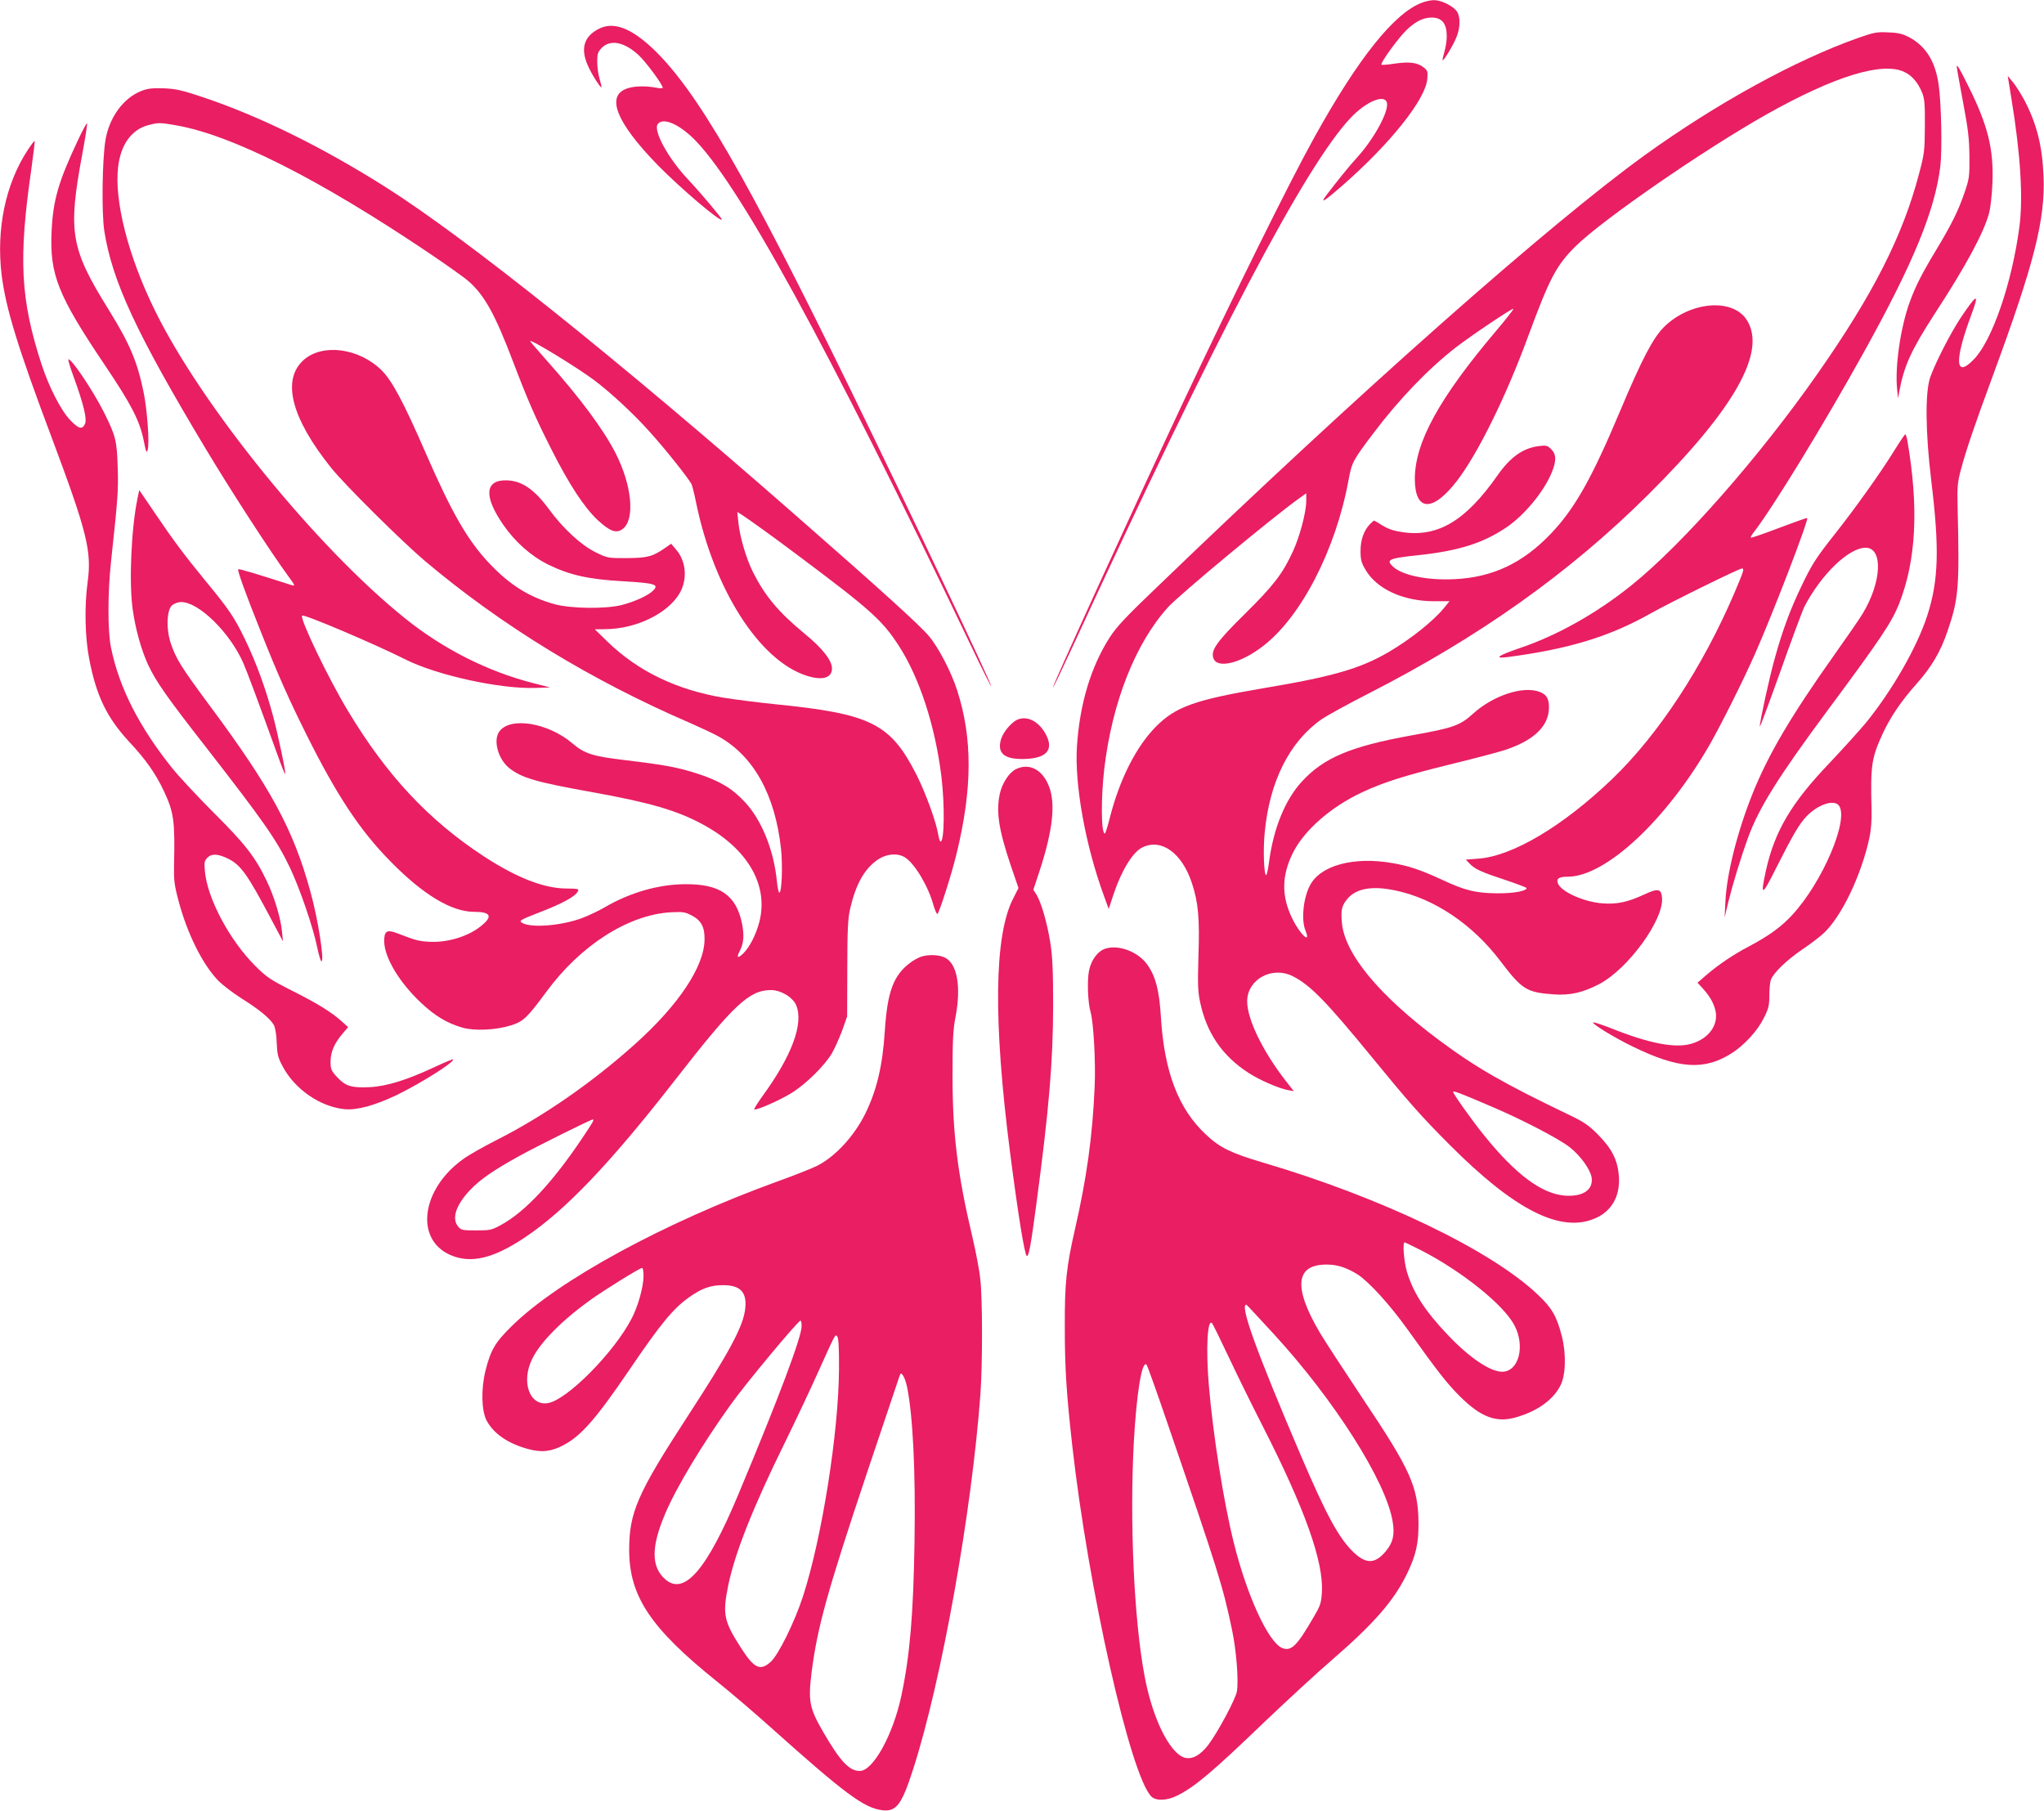
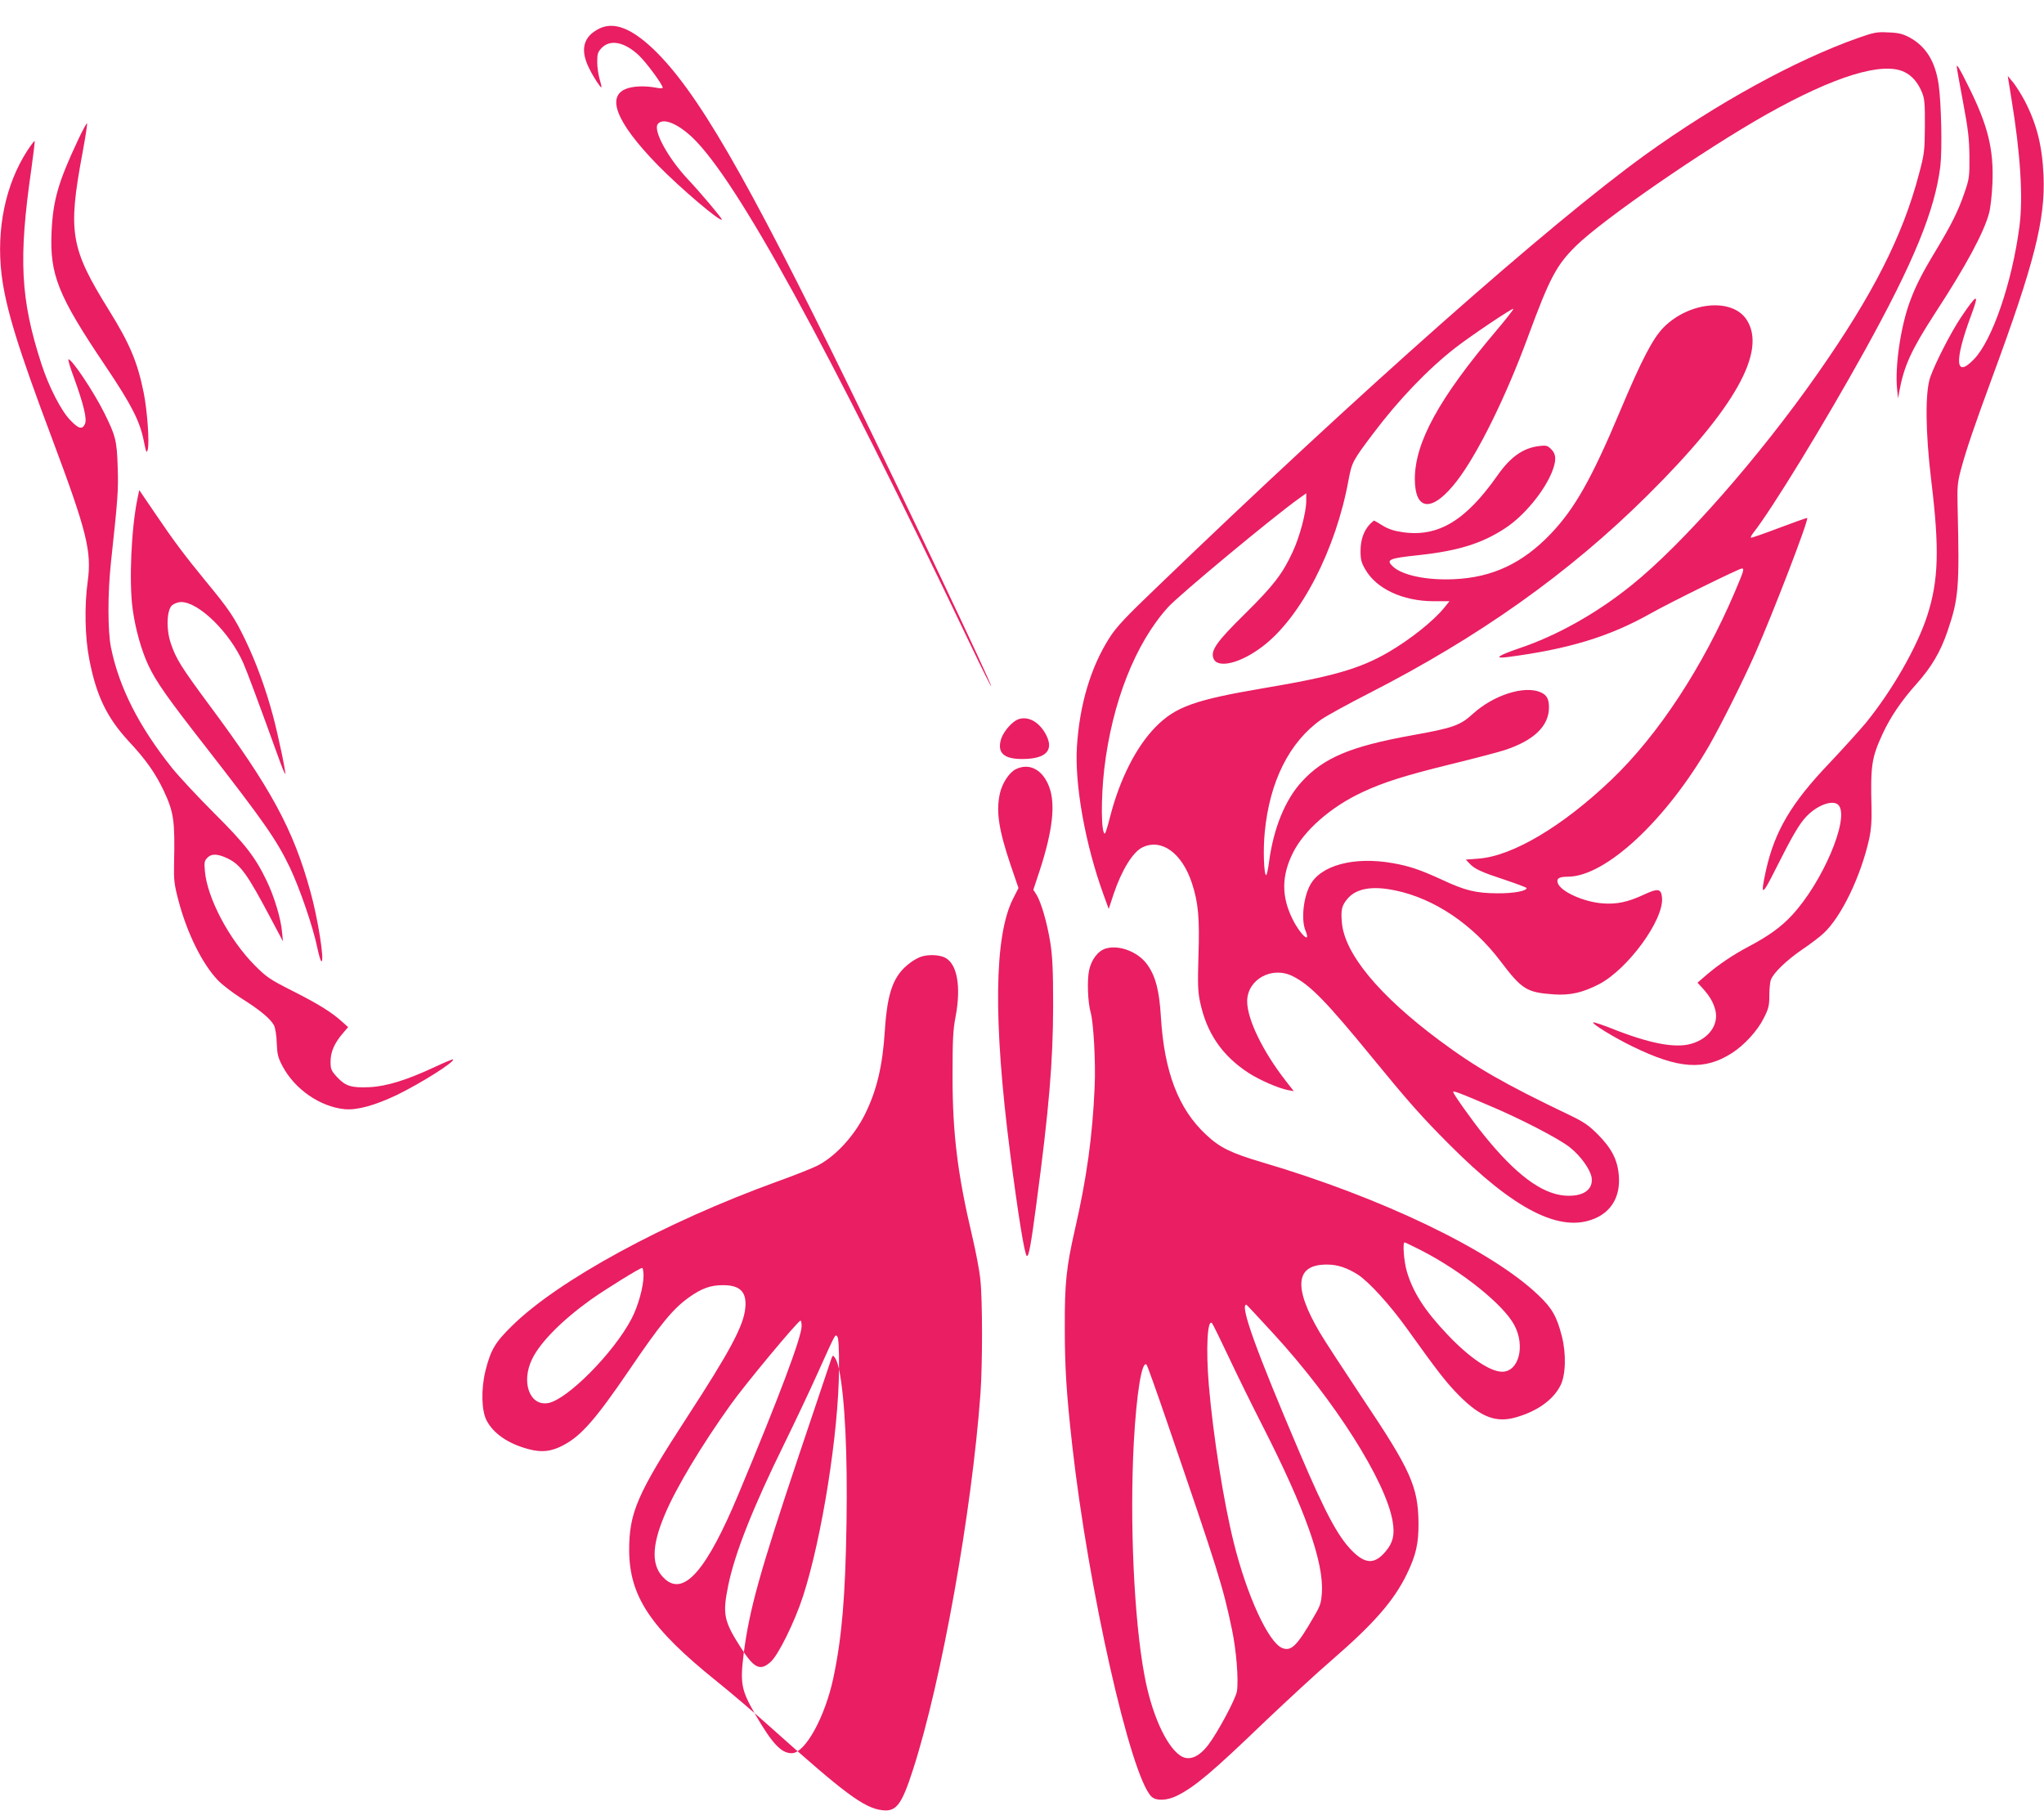
<svg xmlns="http://www.w3.org/2000/svg" version="1.0" width="1280pt" height="1134pt" viewBox="0 0 1280 1134" preserveAspectRatio="xMidYMid meet">
  <g transform="translate(0,1134) scale(0.1,-0.1)" fill="#e91e63" stroke="none">
-     <path d="M8907 11324 c-174 -63 -401 -347 -679 -849 -157 -283 -507 -992 -831 -1680 -300 -640 -810 -1756 -804 -1762 2 -2 59 117 127 264 896 1943 1453 3002 1737 3304 97 103 214 152 228 96 14 -53 -80 -225 -183 -339 -55 -60 -132 -156 -197 -242 -42 -55 -12 -37 99 60 302 264 523 541 534 669 4 47 2 54 -23 73 -38 30 -88 37 -179 24 -44 -7 -82 -10 -85 -7 -9 10 109 172 159 219 58 54 103 76 157 76 64 -1 93 -38 93 -118 0 -27 -7 -71 -15 -97 -8 -27 -13 -51 -11 -52 6 -6 64 89 85 140 27 63 28 136 1 170 -27 33 -98 67 -141 66 -19 0 -51 -7 -72 -15z" />
    <path d="M3755 11162 c-104 -50 -125 -135 -63 -255 25 -51 70 -119 74 -114 2 2 -3 25 -11 52 -8 26 -15 75 -15 107 0 52 4 63 29 89 54 54 142 36 231 -47 46 -43 150 -184 150 -203 0 -5 -19 -5 -42 0 -60 11 -126 11 -171 -2 -148 -41 -84 -210 182 -483 142 -145 401 -365 401 -340 0 9 -131 165 -212 251 -125 133 -221 309 -188 347 32 40 123 3 217 -86 279 -268 840 -1291 1748 -3191 65 -136 120 -246 122 -244 7 7 -521 1120 -881 1857 -660 1351 -963 1873 -1236 2134 -137 129 -244 171 -335 128z" />
    <path d="M11635 11102 c-391 -138 -884 -409 -1330 -730 -598 -431 -1796 -1491 -3056 -2705 -198 -189 -258 -253 -300 -319 -118 -184 -188 -418 -205 -683 -15 -238 52 -613 167 -929 l32 -88 31 94 c50 149 121 264 181 292 119 57 247 -36 309 -224 40 -121 49 -220 41 -455 -5 -175 -4 -223 10 -289 41 -195 138 -337 304 -445 70 -45 187 -96 245 -107 l38 -7 -50 64 c-145 186 -242 387 -242 499 1 138 157 223 287 156 109 -55 209 -158 498 -511 220 -269 308 -369 480 -541 409 -411 697 -557 913 -464 105 45 158 139 150 262 -7 102 -43 174 -132 264 -59 59 -89 79 -181 123 -403 193 -580 294 -810 465 -379 282 -597 545 -612 741 -7 80 0 106 38 150 55 62 154 79 296 49 244 -50 486 -213 660 -444 134 -177 164 -195 333 -207 104 -7 181 11 284 64 181 95 406 403 394 541 -5 58 -25 61 -115 19 -99 -46 -169 -61 -258 -54 -119 9 -264 75 -280 128 -9 28 8 39 65 39 236 2 613 353 885 824 74 130 211 403 286 573 113 256 337 838 326 849 -2 2 -81 -26 -176 -62 -95 -36 -175 -64 -177 -61 -2 2 4 15 14 28 119 151 447 688 697 1139 308 556 442 882 476 1160 12 103 6 396 -11 512 -21 143 -79 237 -181 293 -44 23 -69 30 -134 32 -73 4 -90 0 -190 -35z m291 -213 c48 -23 85 -66 111 -130 15 -37 18 -72 17 -209 -1 -155 -3 -173 -37 -300 -101 -386 -288 -755 -635 -1250 -363 -519 -844 -1067 -1164 -1324 -218 -176 -467 -316 -705 -396 -132 -45 -161 -66 -75 -55 379 49 638 127 894 271 124 70 559 284 576 284 17 0 12 -14 -45 -149 -200 -468 -477 -891 -769 -1171 -307 -294 -623 -482 -837 -497 l-78 -6 23 -24 c32 -35 74 -54 226 -104 72 -24 132 -47 132 -50 0 -19 -83 -34 -185 -33 -133 1 -200 17 -345 85 -137 63 -206 86 -309 104 -243 43 -453 -14 -518 -140 -42 -80 -55 -216 -28 -282 37 -89 -32 -28 -81 72 -70 141 -69 270 2 413 69 141 239 290 435 381 134 63 272 106 557 176 147 36 296 75 332 87 185 60 280 151 280 268 0 54 -14 79 -55 96 -102 42 -291 -19 -419 -134 -82 -75 -123 -90 -386 -137 -382 -69 -551 -140 -688 -290 -104 -113 -176 -291 -204 -496 -6 -49 -15 -89 -19 -89 -14 0 -20 159 -9 267 30 318 154 567 355 708 33 23 166 96 295 162 693 354 1258 755 1749 1243 546 542 748 902 618 1099 -91 137 -357 112 -518 -48 -68 -69 -137 -200 -274 -526 -178 -424 -285 -612 -434 -768 -176 -184 -364 -273 -605 -284 -170 -8 -324 24 -383 79 -46 43 -27 52 165 72 247 27 396 74 542 171 113 75 237 224 287 345 30 74 30 114 -3 147 -23 23 -31 25 -74 20 -102 -12 -181 -68 -263 -185 -198 -282 -370 -386 -591 -355 -57 8 -92 20 -128 42 -27 17 -51 31 -53 31 -2 0 -14 -10 -26 -22 -38 -40 -59 -98 -59 -168 0 -54 5 -74 30 -116 69 -121 234 -198 426 -199 l101 0 -34 -42 c-68 -83 -210 -196 -348 -277 -177 -103 -349 -153 -785 -226 -429 -73 -549 -116 -673 -242 -122 -124 -225 -327 -286 -565 -14 -57 -29 -103 -32 -103 -24 0 -25 220 -4 404 49 417 195 788 400 1014 70 77 656 564 819 680 l46 33 0 -49 c0 -69 -41 -224 -84 -316 -64 -139 -120 -212 -297 -387 -180 -177 -219 -232 -200 -282 25 -66 170 -31 309 76 240 183 458 607 537 1042 21 110 25 119 154 290 161 214 345 405 516 538 98 76 356 249 362 243 3 -2 -46 -65 -108 -138 -357 -422 -508 -697 -509 -926 0 -206 111 -212 264 -13 131 170 309 532 446 906 134 363 176 444 299 565 170 167 802 603 1194 824 423 238 726 332 863 265z m-2601 -6472 c196 -82 440 -209 506 -262 67 -53 127 -137 136 -188 12 -78 -55 -123 -169 -114 -145 12 -307 133 -504 377 -71 87 -194 260 -194 272 0 9 34 -3 225 -85z" />
    <path d="M12254 10920 c2 -19 21 -123 41 -230 30 -160 37 -220 38 -330 1 -127 -1 -140 -31 -227 -38 -112 -82 -200 -177 -358 -90 -149 -128 -224 -165 -324 -58 -158 -94 -405 -80 -546 l6 -60 7 40 c31 166 74 260 225 494 194 297 305 504 338 626 9 33 18 116 21 185 9 216 -28 366 -153 615 -52 106 -73 140 -70 115z" />
    <path d="M12596 10722 c57 -347 74 -621 50 -802 -46 -350 -170 -712 -285 -830 -118 -123 -124 -11 -16 279 53 141 36 135 -70 -24 -61 -93 -154 -274 -187 -366 -33 -94 -31 -342 6 -649 52 -427 46 -625 -25 -845 -64 -197 -217 -465 -384 -671 -41 -49 -144 -163 -229 -253 -238 -249 -342 -425 -397 -671 -37 -169 -26 -166 65 17 99 197 145 276 189 321 72 75 173 108 203 67 64 -88 -104 -481 -293 -685 -67 -73 -144 -129 -268 -195 -103 -54 -194 -116 -272 -183 l-53 -46 28 -30 c46 -50 70 -90 83 -138 25 -92 -38 -182 -149 -214 -101 -30 -264 1 -506 98 -54 21 -103 37 -108 36 -16 -6 131 -96 247 -152 287 -140 448 -151 620 -41 78 50 161 140 200 219 30 59 35 78 35 142 0 40 4 84 10 99 16 43 97 121 193 187 51 34 111 80 135 102 112 102 236 360 288 596 11 51 16 111 14 185 -7 273 0 319 70 471 48 104 118 207 213 313 92 103 150 201 193 329 70 205 75 272 63 777 -3 121 -1 152 19 228 35 131 83 272 199 587 262 710 332 985 320 1260 -8 189 -43 325 -119 471 -22 41 -55 93 -72 114 l-33 39 23 -142z" />
-     <path d="M884 10770 c-113 -45 -201 -167 -224 -310 -20 -124 -24 -455 -7 -565 49 -315 201 -642 635 -1365 152 -254 407 -648 518 -799 41 -56 44 -62 23 -56 -218 70 -333 105 -337 100 -7 -6 45 -150 141 -390 105 -265 180 -433 286 -645 191 -383 337 -603 528 -796 203 -207 381 -314 522 -314 100 0 117 -26 54 -80 -82 -73 -223 -116 -343 -107 -62 4 -81 10 -193 53 -65 25 -82 14 -81 -54 3 -101 96 -256 232 -383 86 -81 163 -127 257 -154 75 -22 210 -16 305 14 77 24 101 47 222 211 213 290 513 482 778 497 75 4 90 2 130 -19 61 -31 84 -74 82 -153 -2 -168 -163 -409 -435 -653 -271 -243 -576 -454 -871 -603 -77 -39 -169 -91 -202 -115 -265 -187 -309 -504 -84 -603 128 -56 270 -22 467 110 254 170 533 462 943 989 364 468 462 560 598 560 62 0 137 -45 158 -95 48 -115 -28 -319 -214 -573 -29 -41 -51 -76 -49 -79 10 -9 159 56 233 102 92 57 206 170 253 248 18 31 47 96 65 144 l31 88 1 300 c0 239 4 314 17 371 35 152 86 247 167 306 56 41 129 49 177 19 61 -38 147 -182 179 -301 10 -33 21 -57 25 -53 13 14 89 251 118 372 101 411 102 727 5 1028 -37 115 -117 269 -177 340 -57 68 -295 284 -847 767 -1107 970 -2045 1720 -2550 2041 -401 254 -793 447 -1154 568 -127 42 -165 51 -241 54 -73 2 -100 -1 -141 -17z m220 -215 c348 -61 892 -335 1577 -796 113 -76 227 -157 253 -180 101 -89 166 -207 279 -504 93 -244 138 -347 239 -547 112 -222 206 -365 291 -445 77 -71 116 -85 156 -56 79 59 59 273 -44 475 -75 148 -225 349 -429 578 -58 65 -106 121 -106 124 0 15 296 -166 400 -244 104 -78 250 -213 352 -328 94 -104 237 -284 258 -323 5 -9 18 -61 29 -116 112 -545 397 -991 694 -1085 98 -31 157 -13 157 46 0 51 -60 127 -174 220 -161 133 -245 233 -321 384 -42 84 -82 220 -91 309 l-7 67 29 -18 c52 -34 195 -137 359 -260 445 -333 520 -400 623 -559 130 -201 228 -501 267 -817 22 -181 19 -410 -5 -410 -4 0 -10 18 -14 41 -13 82 -80 265 -137 378 -163 320 -284 381 -884 441 -110 11 -256 30 -325 41 -293 49 -535 166 -725 350 l-80 78 65 1 c192 1 391 97 466 225 50 86 41 200 -21 272 l-32 38 -39 -27 c-78 -54 -110 -62 -239 -63 -120 0 -121 0 -198 38 -90 45 -201 148 -289 268 -93 126 -171 179 -266 181 -136 3 -144 -100 -20 -279 75 -108 173 -195 282 -249 133 -65 251 -92 469 -104 202 -12 227 -20 185 -60 -30 -29 -107 -65 -188 -87 -101 -28 -330 -25 -433 5 -154 44 -272 118 -395 246 -141 147 -239 316 -407 701 -137 315 -209 450 -274 515 -141 140 -369 171 -488 67 -141 -124 -80 -364 171 -677 86 -107 439 -457 586 -582 480 -405 1041 -748 1665 -1017 66 -29 145 -66 175 -83 219 -122 354 -364 391 -704 11 -106 5 -274 -11 -274 -4 0 -11 32 -15 72 -19 193 -95 383 -200 495 -78 85 -160 134 -297 178 -122 40 -211 56 -455 85 -197 23 -252 40 -326 103 -154 132 -394 171 -461 75 -39 -55 -6 -173 63 -228 79 -62 170 -88 516 -150 361 -65 532 -114 693 -201 284 -152 417 -382 357 -613 -21 -80 -61 -158 -101 -197 -36 -34 -44 -27 -20 19 24 47 27 98 12 172 -37 175 -139 245 -356 243 -166 -1 -344 -52 -502 -144 -39 -23 -105 -54 -148 -70 -134 -48 -325 -62 -375 -25 -15 11 1 19 117 64 140 54 220 98 236 129 9 17 4 18 -72 19 -140 1 -310 67 -517 202 -345 226 -608 507 -851 912 -122 202 -303 579 -286 595 11 11 455 -178 648 -275 195 -98 589 -185 811 -178 l94 3 -109 28 c-284 73 -563 214 -801 406 -554 445 -1273 1331 -1565 1927 -168 341 -256 689 -230 901 17 139 84 231 187 259 63 17 75 17 177 -1z m2607 -6242 c-5 -10 -35 -56 -66 -102 -186 -277 -358 -461 -508 -542 -58 -32 -68 -34 -155 -34 -86 0 -95 2 -113 24 -42 51 -14 135 75 229 60 64 148 125 306 212 118 65 449 229 463 230 4 0 3 -8 -2 -17z" />
    <path d="M489 10464 c-124 -263 -157 -378 -166 -575 -12 -269 39 -398 336 -839 164 -244 216 -345 241 -469 15 -75 18 -82 25 -57 12 43 -3 246 -25 356 -39 193 -87 307 -218 518 -241 388 -258 487 -166 981 19 102 32 187 29 189 -2 3 -28 -44 -56 -104z" />
    <path d="M172 10398 c-138 -212 -196 -493 -162 -778 26 -210 101 -455 317 -1029 218 -582 248 -704 222 -894 -21 -152 -17 -349 10 -485 44 -229 110 -365 247 -514 107 -114 167 -200 219 -309 64 -136 71 -189 65 -459 -2 -102 1 -129 28 -231 53 -201 148 -394 245 -496 27 -29 94 -80 149 -115 115 -72 182 -128 204 -169 8 -17 16 -63 17 -111 3 -72 8 -91 37 -146 77 -144 235 -253 389 -268 77 -7 187 23 326 89 152 74 366 209 352 223 -2 2 -53 -19 -113 -47 -175 -82 -303 -122 -410 -127 -114 -5 -150 6 -203 63 -37 40 -41 50 -41 97 0 60 24 115 75 175 l35 41 -39 35 c-64 58 -149 111 -310 192 -140 71 -161 85 -235 159 -161 162 -299 423 -313 592 -5 54 -3 64 17 84 25 25 63 24 124 -5 82 -39 124 -97 271 -375 l77 -145 -6 60 c-7 83 -49 222 -96 319 -72 150 -135 231 -331 426 -102 102 -219 228 -261 280 -207 259 -332 504 -383 755 -21 103 -21 340 0 535 43 399 47 449 42 595 -5 167 -13 197 -87 345 -66 131 -199 330 -221 330 -5 0 10 -51 33 -112 62 -171 84 -262 70 -293 -17 -37 -40 -31 -93 25 -56 58 -133 207 -179 349 -132 406 -145 659 -64 1220 13 95 23 175 21 178 -2 2 -23 -25 -45 -59z" />
-     <path d="M11856 8508 c-81 -130 -238 -351 -364 -510 -123 -156 -145 -191 -212 -331 -69 -144 -116 -270 -165 -446 -35 -124 -95 -401 -95 -431 1 -8 58 147 129 345 70 198 138 380 150 405 105 202 278 370 384 370 111 0 101 -217 -20 -415 -20 -33 -101 -150 -179 -260 -266 -375 -411 -620 -509 -865 -95 -237 -162 -501 -170 -675 l-5 -100 24 100 c26 106 76 270 121 395 68 188 187 379 495 795 336 453 404 554 451 670 109 274 126 603 53 1028 -4 20 -9 37 -13 37 -3 0 -37 -50 -75 -112z" />
    <path d="M861 8218 c-39 -187 -54 -525 -30 -694 17 -123 54 -256 98 -350 48 -102 117 -201 360 -512 364 -468 443 -581 526 -754 61 -128 146 -374 172 -503 10 -47 21 -85 26 -85 20 0 -22 268 -69 436 -106 388 -248 651 -635 1171 -174 235 -207 288 -239 383 -31 91 -26 213 9 241 13 10 38 19 55 19 111 0 306 -191 390 -383 21 -47 95 -245 216 -580 23 -65 44 -116 46 -114 6 6 -43 238 -76 363 -46 172 -106 336 -175 479 -67 139 -100 188 -247 366 -133 162 -206 260 -318 426 l-98 144 -11 -53z" />
    <path d="M6384 6838 c-41 -10 -99 -76 -115 -126 -26 -87 17 -126 136 -125 145 1 196 54 146 151 -40 77 -106 117 -167 100z" />
    <path d="M6361 6523 c-42 -21 -86 -89 -100 -154 -24 -112 -7 -224 68 -447 l49 -143 -34 -67 c-118 -232 -125 -761 -19 -1587 51 -395 91 -641 105 -650 12 -7 26 69 59 318 81 607 105 896 106 1247 0 226 -4 309 -18 399 -20 123 -56 248 -86 298 l-20 31 41 124 c80 247 99 412 58 521 -40 107 -124 152 -209 110z" />
    <path d="M6924 5400 c-49 -15 -90 -70 -104 -137 -13 -62 -8 -202 10 -263 18 -63 32 -312 25 -465 -13 -307 -50 -575 -124 -896 -53 -234 -64 -332 -63 -609 0 -258 10 -413 47 -745 101 -897 364 -2064 495 -2195 29 -29 99 -26 161 5 112 56 218 145 558 472 136 129 321 300 413 379 262 227 388 371 469 539 57 118 73 191 72 320 -3 226 -49 329 -350 778 -117 176 -238 361 -268 412 -169 287 -153 429 48 426 63 0 124 -21 189 -62 71 -46 201 -189 308 -338 197 -275 246 -338 329 -422 134 -134 231 -171 356 -134 132 38 230 108 276 197 34 64 38 198 10 309 -32 125 -61 177 -149 260 -292 279 -980 610 -1727 830 -198 59 -266 92 -353 174 -172 160 -261 392 -282 734 -10 166 -32 253 -83 327 -56 82 -178 130 -263 104z m1978 -1891 c254 -131 513 -339 581 -467 70 -131 28 -292 -76 -292 -76 0 -207 89 -343 233 -141 149 -213 260 -253 391 -19 62 -29 186 -15 186 3 0 51 -23 106 -51z m-927 -521 c383 -417 704 -924 746 -1175 14 -83 3 -132 -42 -186 -65 -79 -121 -83 -197 -13 -95 88 -174 232 -342 626 -274 642 -378 930 -335 930 2 0 78 -82 170 -182z m-282 -143 c52 -111 148 -306 214 -435 265 -520 382 -849 371 -1040 -4 -67 -9 -84 -48 -150 -108 -188 -144 -223 -201 -200 -86 36 -220 326 -303 660 -64 258 -129 670 -156 985 -19 229 -9 419 20 389 5 -5 51 -99 103 -209z m-388 -400 c323 -942 353 -1037 410 -1310 27 -128 42 -313 31 -386 -7 -46 -119 -256 -179 -335 -61 -80 -124 -104 -177 -67 -90 62 -181 268 -224 506 -65 350 -92 959 -66 1452 17 310 51 519 80 489 5 -5 61 -162 125 -349z" />
-     <path d="M5765 5348 c-16 -6 -46 -22 -65 -37 -104 -77 -143 -180 -159 -426 -14 -221 -51 -374 -123 -520 -69 -139 -184 -264 -296 -323 -31 -16 -146 -62 -255 -101 -706 -256 -1373 -619 -1663 -906 -104 -102 -131 -149 -164 -279 -28 -115 -25 -249 7 -311 44 -84 138 -147 264 -180 82 -22 143 -15 219 26 110 58 203 165 410 469 197 290 274 384 375 456 79 56 134 76 211 76 109 1 152 -43 141 -145 -11 -111 -99 -274 -366 -684 -310 -477 -361 -595 -361 -830 1 -290 134 -489 550 -823 85 -68 236 -197 334 -285 468 -419 588 -508 702 -521 87 -10 121 35 192 256 178 551 368 1612 422 2355 13 183 13 590 -1 713 -5 53 -28 174 -50 267 -92 389 -124 644 -124 1005 0 228 3 292 19 373 36 190 10 334 -68 371 -38 18 -106 20 -151 4z m-1735 -1996 c0 -70 -34 -192 -75 -270 -111 -213 -401 -505 -521 -528 -117 -22 -173 131 -101 277 52 106 189 243 369 372 94 66 305 197 319 197 5 0 9 -22 9 -48z m990 -316 c0 -69 -141 -444 -397 -1056 -197 -471 -338 -634 -457 -530 -89 78 -89 204 0 412 70 165 230 431 409 681 90 127 422 526 438 527 4 0 7 -15 7 -34z m234 -269 c-2 -397 -107 -1058 -225 -1422 -52 -161 -156 -372 -204 -413 -65 -58 -103 -39 -185 89 -108 168 -116 211 -80 389 41 202 155 490 352 890 66 135 161 335 210 445 114 252 107 240 121 226 8 -9 12 -71 11 -204z m426 -111 c37 -182 54 -529 47 -966 -7 -457 -29 -717 -82 -967 -52 -246 -177 -473 -261 -473 -66 0 -122 60 -229 244 -87 151 -95 193 -72 378 35 275 99 506 344 1238 108 322 200 596 205 610 9 24 10 24 23 6 8 -10 19 -42 25 -70z" />
+     <path d="M5765 5348 c-16 -6 -46 -22 -65 -37 -104 -77 -143 -180 -159 -426 -14 -221 -51 -374 -123 -520 -69 -139 -184 -264 -296 -323 -31 -16 -146 -62 -255 -101 -706 -256 -1373 -619 -1663 -906 -104 -102 -131 -149 -164 -279 -28 -115 -25 -249 7 -311 44 -84 138 -147 264 -180 82 -22 143 -15 219 26 110 58 203 165 410 469 197 290 274 384 375 456 79 56 134 76 211 76 109 1 152 -43 141 -145 -11 -111 -99 -274 -366 -684 -310 -477 -361 -595 -361 -830 1 -290 134 -489 550 -823 85 -68 236 -197 334 -285 468 -419 588 -508 702 -521 87 -10 121 35 192 256 178 551 368 1612 422 2355 13 183 13 590 -1 713 -5 53 -28 174 -50 267 -92 389 -124 644 -124 1005 0 228 3 292 19 373 36 190 10 334 -68 371 -38 18 -106 20 -151 4z m-1735 -1996 c0 -70 -34 -192 -75 -270 -111 -213 -401 -505 -521 -528 -117 -22 -173 131 -101 277 52 106 189 243 369 372 94 66 305 197 319 197 5 0 9 -22 9 -48z m990 -316 c0 -69 -141 -444 -397 -1056 -197 -471 -338 -634 -457 -530 -89 78 -89 204 0 412 70 165 230 431 409 681 90 127 422 526 438 527 4 0 7 -15 7 -34z m234 -269 c-2 -397 -107 -1058 -225 -1422 -52 -161 -156 -372 -204 -413 -65 -58 -103 -39 -185 89 -108 168 -116 211 -80 389 41 202 155 490 352 890 66 135 161 335 210 445 114 252 107 240 121 226 8 -9 12 -71 11 -204z c37 -182 54 -529 47 -966 -7 -457 -29 -717 -82 -967 -52 -246 -177 -473 -261 -473 -66 0 -122 60 -229 244 -87 151 -95 193 -72 378 35 275 99 506 344 1238 108 322 200 596 205 610 9 24 10 24 23 6 8 -10 19 -42 25 -70z" />
  </g>
</svg>